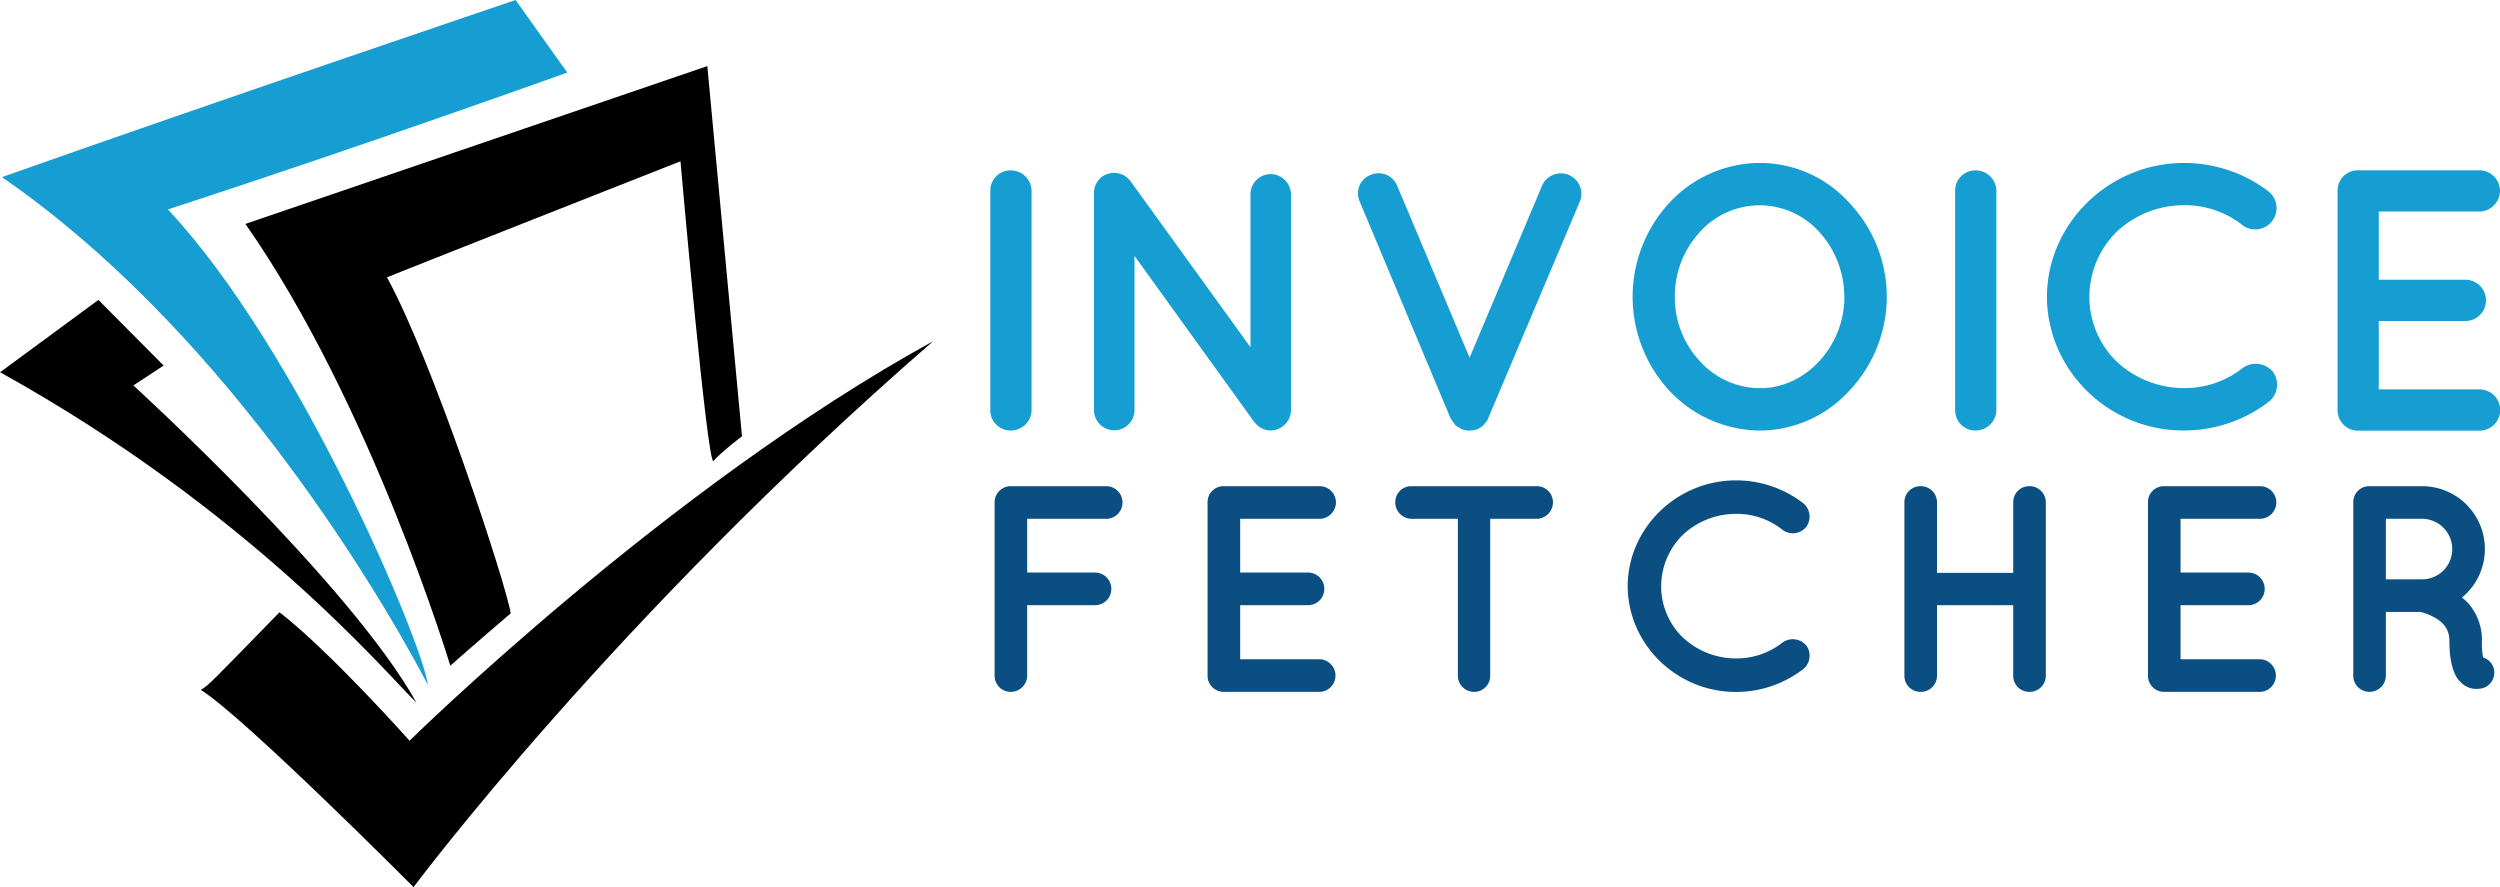
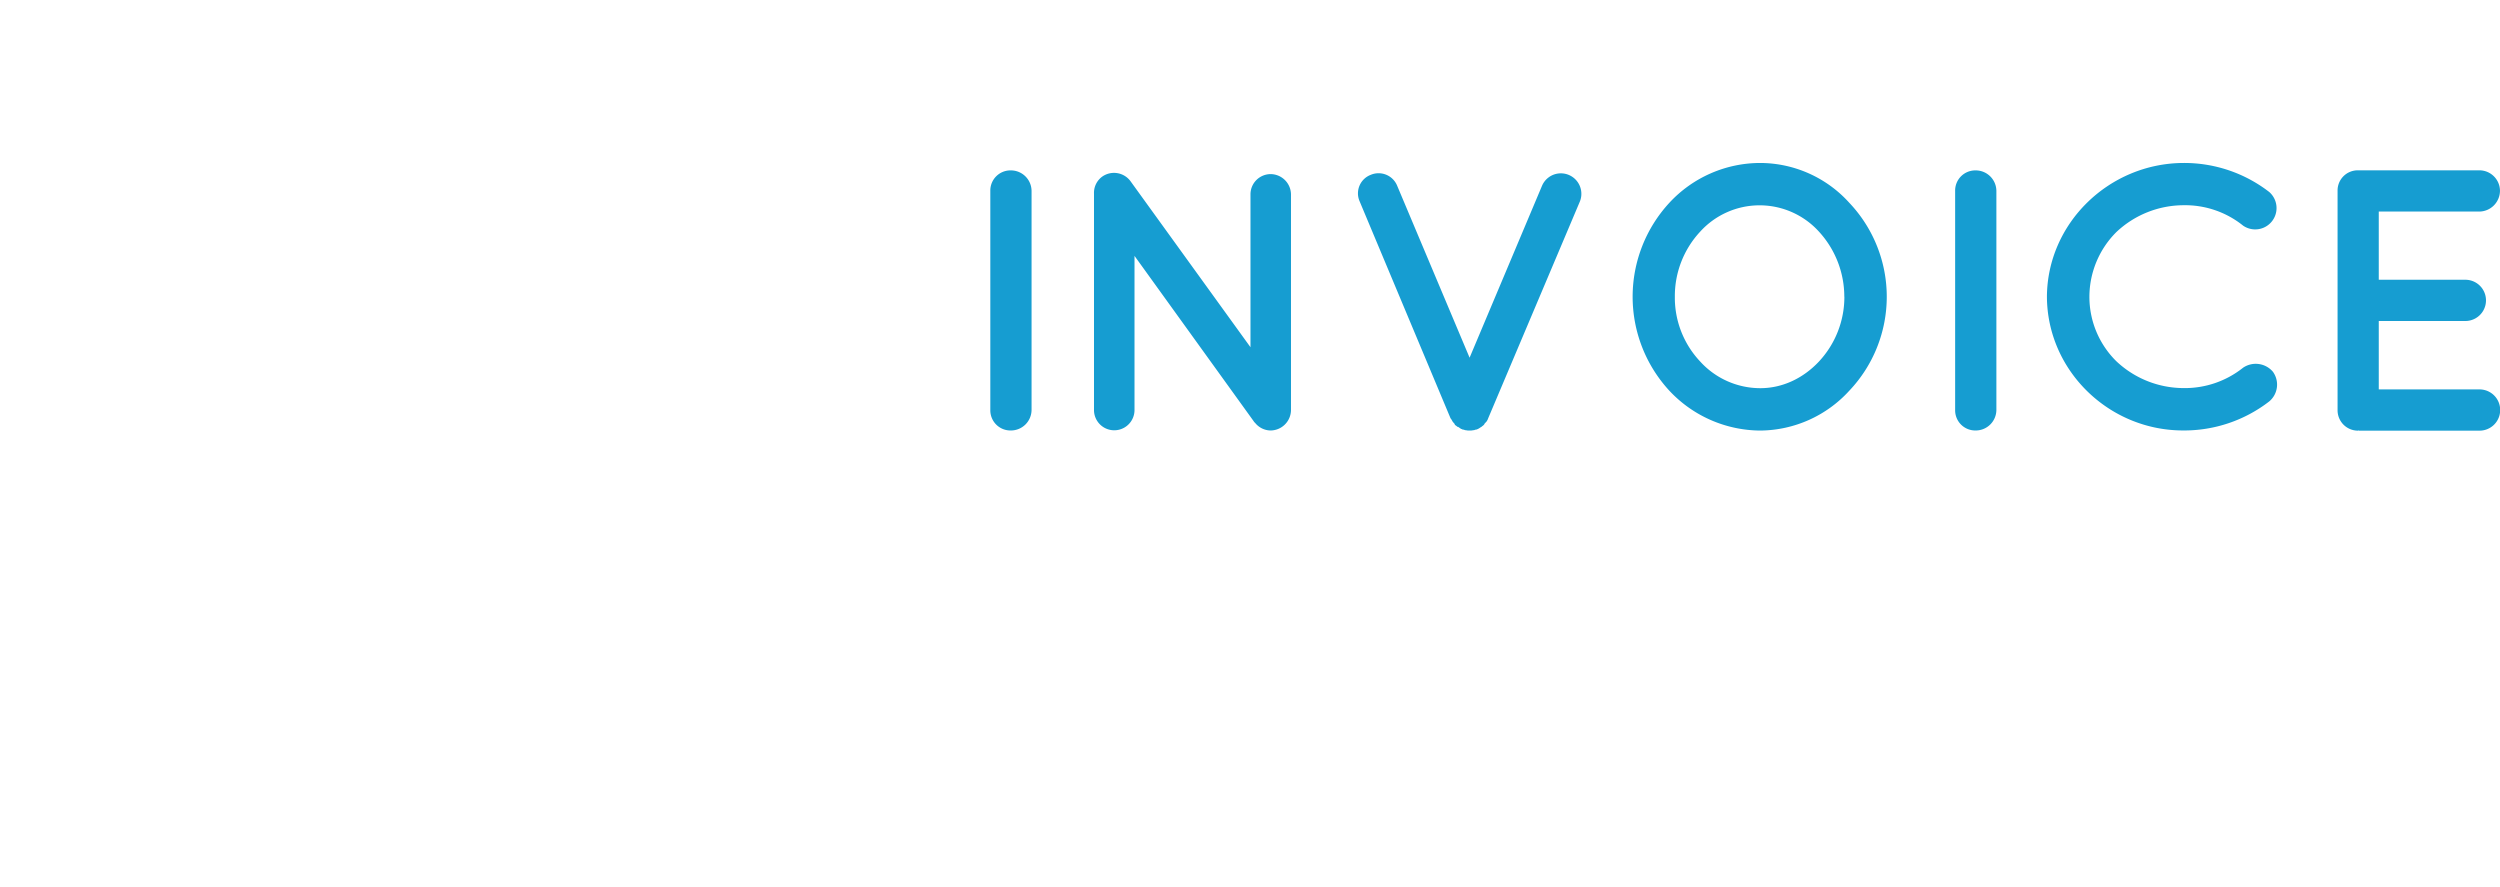
<svg xmlns="http://www.w3.org/2000/svg" id="Layer_1" data-name="Layer 1" viewBox="0 0 1017.05 360.89">
-   <path id="Shape_1" d="m453.64 274 12.31-8.1-26.53-26.7-40 29.43C501.05 325 556.47 391.07 568.82 403.07 541.54 354.11 453.64 274 453.64 274Z" class="cls-1" data-name="Shape 1" transform="translate(-399.38 -117.19)" />
-   <path id="Shape_2" fill="#169dd1" fill-rule="evenodd" d="m630.15 146.71-21-29.52s-123.88 41.93-209 72.06C486.68 248.78 549.34 350 573.47 395.82c-2.36-17.6-52.47-136.56-105.78-193.42 80.37-26.19 162.46-55.69 162.46-55.69Z" data-name="Shape 2" transform="translate(-399.38 -117.19)" />
-   <path id="Shape_3" d="m687.13 144.08-187.91 64.2C550.44 281.5 582.57 388 582.57 388s12.12-10.68 24.57-21.28c-1.54-10.94-31.46-102.27-50.32-136.69 2.3-1.09 119.39-47.23 119.39-47.23s11 125.06 13.46 121.94 11.56-10.06 11.56-10.06Z" class="cls-1" data-name="Shape 3" transform="translate(-399.38 -117.19)" />
-   <path id="Shape_4" d="M566 418.53s-32.4-36.38-52.91-52.26c-27.78 28.45-28.66 29.59-32 31.57 17.86 11.25 86.54 80.25 86.54 80.25S648.66 369.17 779 256c-108.15 59.37-213 162.53-213 162.53Z" class="cls-1" data-name="Shape 4" transform="translate(-399.38 -117.19)" />
  <path fill="#169dd1" d="M402.88 77.64a8.2 8.2 0 0 1 8.32-8.32 8.42 8.42 0 0 1 8.46 8.32v89.17a8.42 8.42 0 0 1-8.46 8.32 8.2 8.2 0 0 1-8.32-8.32Zm58.66 89.17a8.24 8.24 0 1 1-16.48 0v-88a8.17 8.17 0 0 1 3.33-6.95 8.34 8.34 0 0 1 11.49 1.81l48.84 67.59V79a8.23 8.23 0 0 1 8.16-8.17A8.36 8.36 0 0 1 525.2 79v87.81a8.39 8.39 0 0 1-8.32 8.32 8.2 8.2 0 0 1-6.2-3 4 4 0 0 1-.75-.9l-48.39-67.13Zm131.39 6.84a5.82 5.82 0 0 0-1-.76c0-.15-.16-.15-.16-.45a4.24 4.24 0 0 1-.75-.91.15.15 0 0 1-.15-.15 5.37 5.37 0 0 0-.76-1.21l-37-88.3a8.06 8.06 0 0 1 4.53-10.74 8.16 8.16 0 0 1 10.74 4.39l29.48 70 29.49-70a8.34 8.34 0 0 1 15.42 6.35l-37.35 88.3a4.54 4.54 0 0 1-.6 1.21c0 .15 0 .15-.15.15-.15.3-.61.6-.76.91a1.15 1.15 0 0 1-.3.45c-.3.3-.61.45-.91.76l-.3.15a8.52 8.52 0 0 1-1.21.75c-.15 0-.15 0-.3.16a3.53 3.53 0 0 0-1.21.3h-.3a5.77 5.77 0 0 1-1.52.15 5.2 5.2 0 0 1-1.51-.15h-.3a3.58 3.58 0 0 0-1.21-.3.15.15 0 0 0-.15-.16h-.15c-.31-.15-.91-.6-1.36-.9ZM752.3 82.47a55.55 55.55 0 0 1 0 76.51 49.52 49.52 0 0 1-36.14 16.18 51 51 0 0 1-37-16.18 56.36 56.36 0 0 1 0-76.51 50.44 50.44 0 0 1 37-16.17 49 49 0 0 1 36.14 16.17Zm-2 38.26a39.16 39.16 0 0 0-10.28-26.46 32.61 32.61 0 0 0-48.38 0 38.46 38.46 0 0 0-10.28 26.46 37.83 37.83 0 0 0 10.28 26.31 33.05 33.05 0 0 0 24.49 10.88c9.07 0 17.54-4.08 23.89-10.88a38.52 38.52 0 0 0 10.31-26.31Zm45.09-43.09a8.2 8.2 0 0 1 8.31-8.32 8.42 8.42 0 0 1 8.47 8.32v89.17a8.42 8.42 0 0 1-8.47 8.32 8.2 8.2 0 0 1-8.31-8.32Zm37.34 43.09c.15-29.94 25.25-54.28 55.49-54.43a56.56 56.56 0 0 1 34.93 11.79 8.68 8.68 0 0 1-10.59 13.72 37.63 37.63 0 0 0-24.34-8.32 40 40 0 0 0-27.21 10.89 37.27 37.27 0 0 0-11 26.31 36.76 36.76 0 0 0 11 26.31 40 40 0 0 0 27.21 10.88 38 38 0 0 0 24.34-8.31 9.17 9.17 0 0 1 12.1 1.66 8.92 8.92 0 0 1-1.51 12.09 56.57 56.57 0 0 1-34.93 11.8c-30.24.04-55.34-24.31-55.49-54.39Zm118.24 46.08v-89.2a8.2 8.2 0 0 1 8.32-8.32h49.44a8.39 8.39 0 0 1 8.31 8.32 8.52 8.52 0 0 1-8.31 8.46h-41v27.74h35.23a8.39 8.39 0 0 1 0 16.78h-35.23v27.83h41a8.39 8.39 0 0 1 0 16.78h-49c-.3 0-.3-.15-.3-.15l-.15.15a8.29 8.29 0 0 1-8.31-8.39Z" />
-   <path fill="#0b4f82" d="M404.62 274.88v-70.52a6.56 6.56 0 0 1 6.57-6.57h39.09a6.64 6.64 0 0 1 0 13.27h-32.4v21.87h27.85a6.64 6.64 0 0 1 0 13.27h-27.85v28.68a6.66 6.66 0 0 1-6.7 6.58 6.56 6.56 0 0 1-6.56-6.58Zm86.64 0v-70.52a6.48 6.48 0 0 1 6.57-6.57h39.09a6.63 6.63 0 0 1 6.57 6.57 6.73 6.73 0 0 1-6.57 6.7h-32.39v21.87h27.85a6.64 6.64 0 0 1 0 13.27h-27.85v22h32.39a6.64 6.64 0 0 1 0 13.27h-38.73c-.24 0-.24-.12-.24-.12l-.12.12a6.56 6.56 0 0 1-6.57-6.59Zm133.98-63.82h-19v63.82a6.49 6.49 0 0 1-6.58 6.58 6.56 6.56 0 0 1-6.57-6.58v-63.82h-18.88a6.66 6.66 0 0 1-6.58-6.7 6.48 6.48 0 0 1 6.58-6.57h51a6.55 6.55 0 0 1 6.57 6.57 6.73 6.73 0 0 1-6.54 6.7Zm36.93 27.37c.12-23.67 20-42.91 43.86-43a44.75 44.75 0 0 1 27.61 9.32 7.07 7.07 0 0 1 1.2 9.56 7 7 0 0 1-9.56 1.32 29.83 29.83 0 0 0-19.25-6.58 31.64 31.64 0 0 0-21.51 8.61 29.48 29.48 0 0 0-8.72 20.8 29 29 0 0 0 8.72 20.79 31.64 31.64 0 0 0 21.51 8.61 30.06 30.06 0 0 0 19.25-6.57 7.24 7.24 0 0 1 9.56 1.31 7.05 7.05 0 0 1-1.2 9.56 44.69 44.69 0 0 1-27.61 9.33c-23.9-.03-43.74-19.28-43.86-43.06Zm112.58 36.45v-70.52a6.48 6.48 0 0 1 6.58-6.57 6.58 6.58 0 0 1 6.69 6.57v28.69h31v-28.69a6.48 6.48 0 0 1 6.57-6.57 6.58 6.58 0 0 1 6.69 6.57v70.52a6.58 6.58 0 0 1-6.69 6.58 6.48 6.48 0 0 1-6.57-6.58V246.2h-31v28.68a6.58 6.58 0 0 1-6.69 6.58 6.49 6.49 0 0 1-6.58-6.58Zm99.08 0v-70.52a6.48 6.48 0 0 1 6.58-6.57h39.08a6.63 6.63 0 0 1 6.57 6.57 6.73 6.73 0 0 1-6.57 6.7H887.1v21.87h27.85a6.64 6.64 0 0 1 0 13.27H887.1v22h32.39a6.64 6.64 0 0 1 0 13.27h-38.72c-.24 0-.24-.12-.24-.12l-.12.12a6.56 6.56 0 0 1-6.58-6.59Zm140.56-3.34a6.6 6.6 0 0 1-4.18 8.36 10.57 10.57 0 0 1-2.64.36h-.11a8.71 8.71 0 0 1-4.66-1.31 11.74 11.74 0 0 1-3.83-4.19c-1.67-3.46-2.51-7.77-2.51-14.34a10.18 10.18 0 0 0-1.43-5.14 11.27 11.27 0 0 0-3.59-3.47 22.82 22.82 0 0 0-6.69-2.86h-14.13v25.93a6.66 6.66 0 0 1-6.69 6.58 6.55 6.55 0 0 1-6.57-6.58v-70.52a6.47 6.47 0 0 1 6.57-6.57h21.39a25.56 25.56 0 0 1 16.26 45.3 18.42 18.42 0 0 1 4.18 4.42 22.66 22.66 0 0 1 3.95 12.91 30 30 0 0 0 .48 7.05 6.44 6.44 0 0 1 4.2 4.07Zm-16.77-48.05a12.32 12.32 0 0 0-12.31-12.43h-14.69v24.62h14.7a12.26 12.26 0 0 0 12.3-12.19Z" />
</svg>